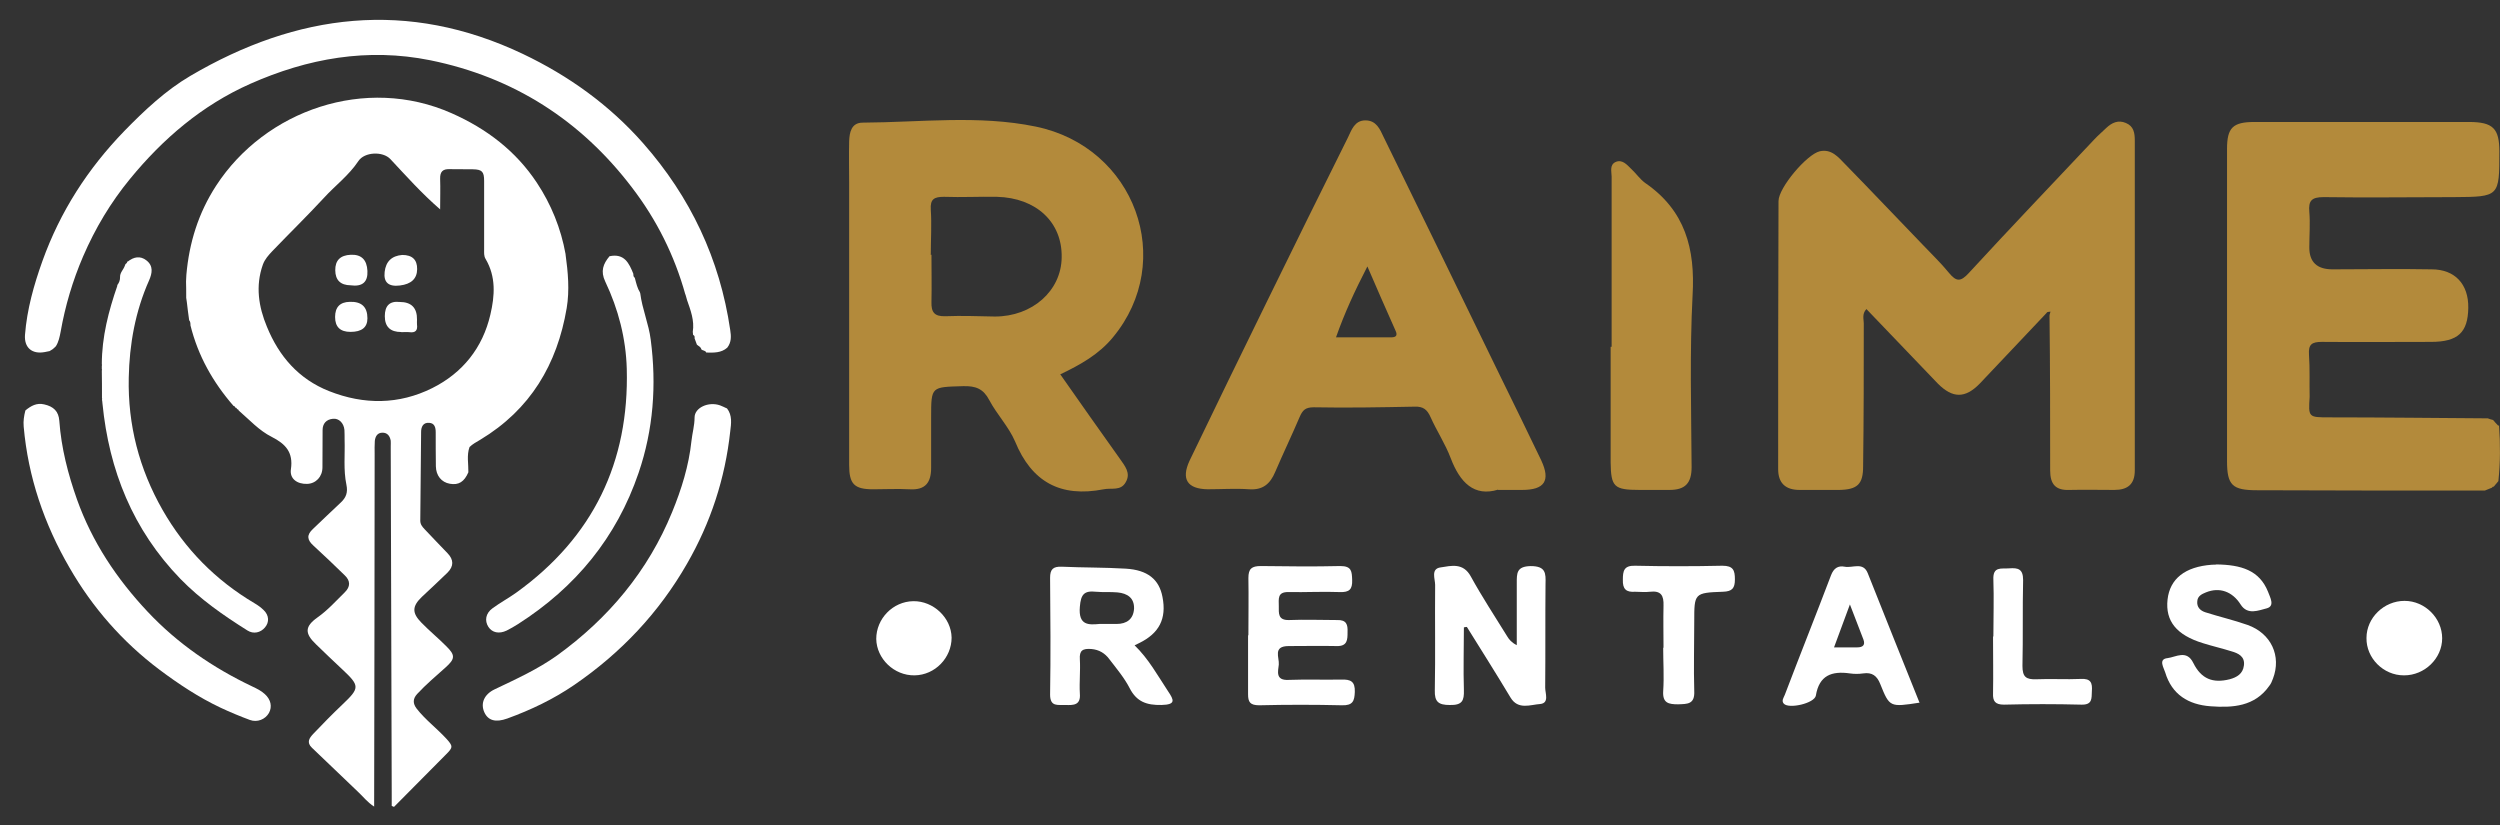
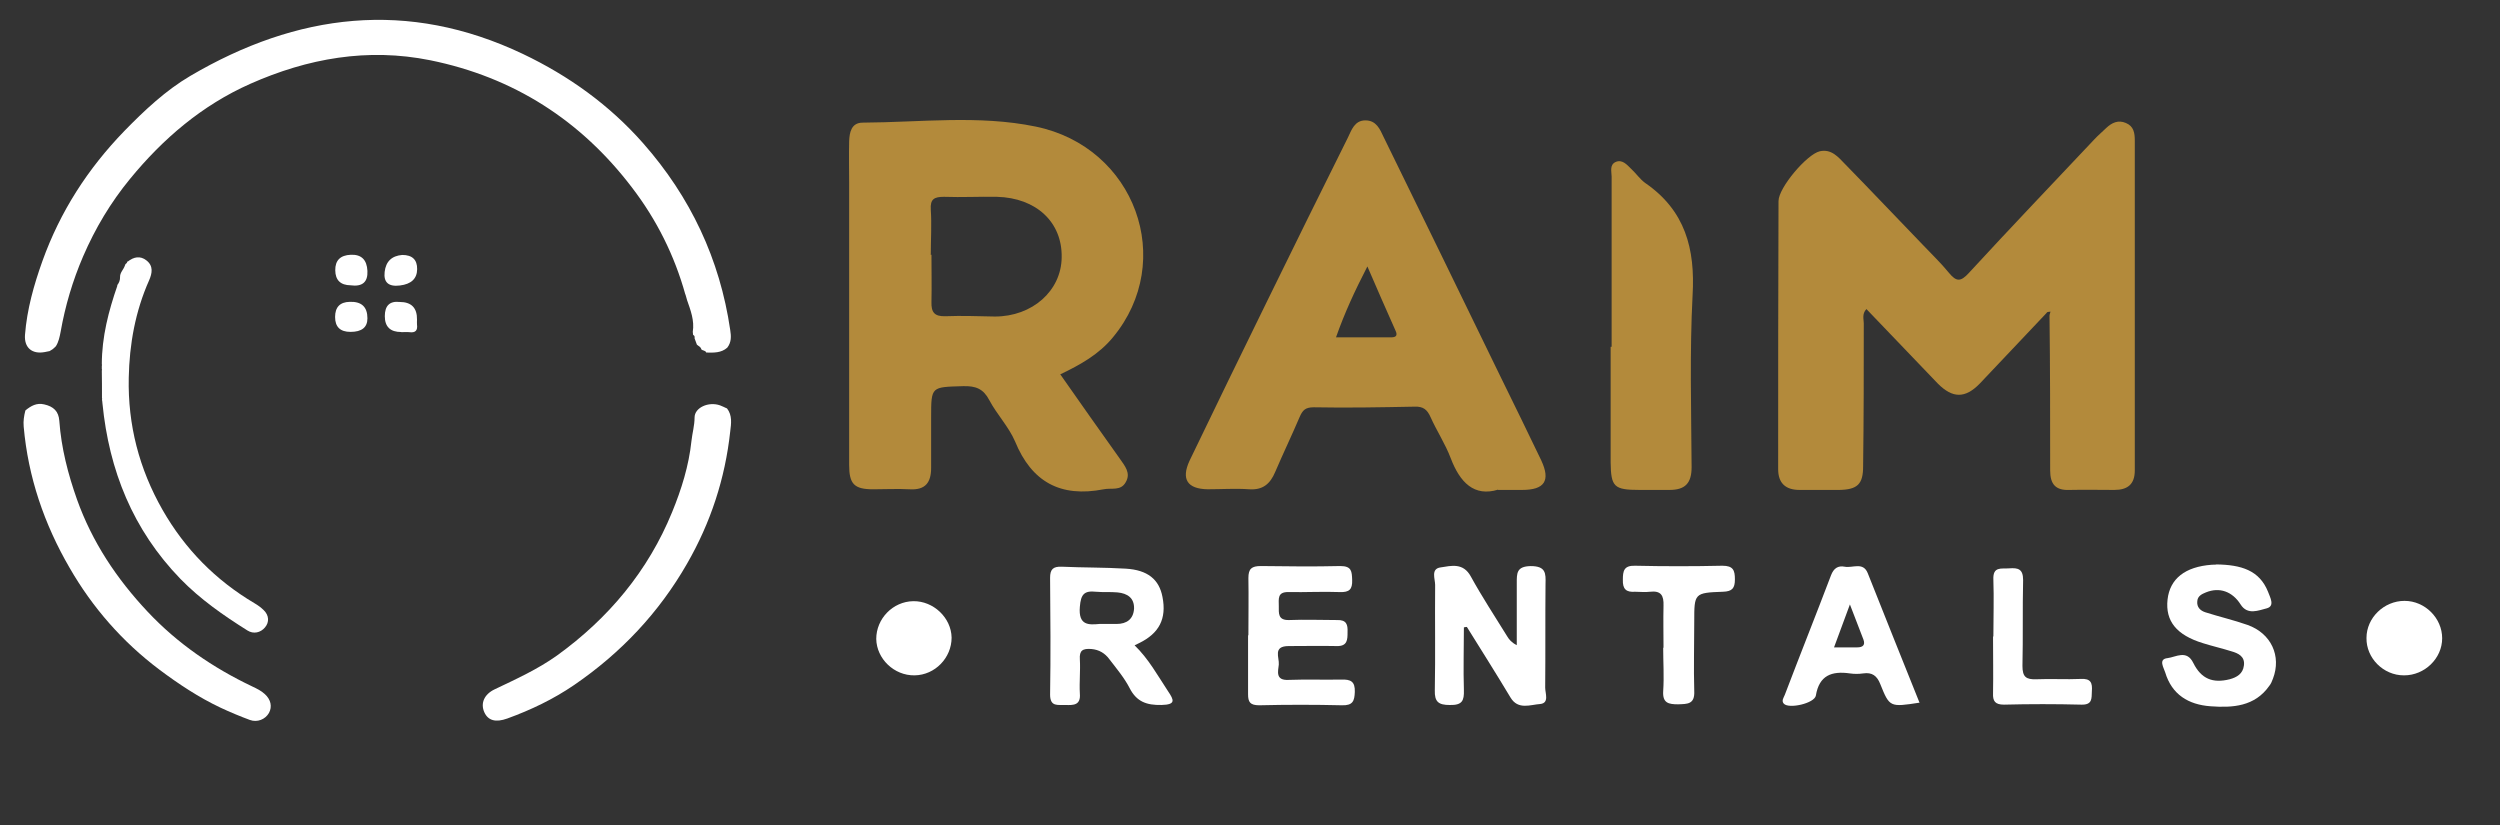
<svg xmlns="http://www.w3.org/2000/svg" width="106" height="35" viewBox="0 0 106 35" fill="none">
  <rect x="0" y="0" width="106" height="35" fill="#333333" stroke="none" />
  <g clip-path="url(#clip0_8115_944)">
-     <path d="M23.98 10.789C24.084 11.543 24.154 12.303 24.028 13.063C23.625 15.448 22.49 17.366 20.36 18.647C20.2 18.743 20.04 18.825 19.908 18.955C19.782 19.305 19.866 19.668 19.859 20.024C19.685 20.428 19.448 20.579 19.073 20.511C18.718 20.449 18.488 20.168 18.481 19.771C18.474 19.291 18.474 18.811 18.474 18.332C18.474 18.133 18.432 17.941 18.196 17.928C17.938 17.907 17.855 18.106 17.855 18.311C17.841 19.565 17.834 20.826 17.82 22.079C17.82 22.23 17.903 22.333 18.001 22.436C18.321 22.778 18.648 23.114 18.975 23.456C19.24 23.73 19.247 24.005 18.975 24.279C18.62 24.628 18.258 24.957 17.896 25.299C17.472 25.703 17.458 25.984 17.869 26.402C18.203 26.745 18.578 27.053 18.919 27.396C19.309 27.779 19.302 27.93 18.899 28.293C18.488 28.663 18.063 29.019 17.688 29.424C17.5 29.629 17.5 29.828 17.667 30.047C18.036 30.52 18.523 30.883 18.926 31.321C19.212 31.636 19.212 31.691 18.913 31.986C18.175 32.726 17.437 33.472 16.706 34.212C16.671 34.199 16.643 34.185 16.609 34.171C16.609 34.007 16.609 33.849 16.609 33.685C16.595 28.766 16.581 23.847 16.567 18.928C16.567 18.846 16.574 18.764 16.567 18.688C16.532 18.489 16.428 18.339 16.205 18.346C15.996 18.352 15.913 18.51 15.892 18.695C15.878 18.88 15.885 19.058 15.885 19.243C15.885 24.142 15.871 29.04 15.864 33.931C15.864 34.007 15.864 34.089 15.864 34.199C15.572 34.014 15.391 33.767 15.168 33.562C14.521 32.945 13.873 32.322 13.226 31.705C12.982 31.472 13.122 31.287 13.282 31.116C13.685 30.691 14.096 30.273 14.521 29.869C15.258 29.17 15.258 29.081 14.521 28.389C14.145 28.04 13.769 27.677 13.4 27.32C12.913 26.855 12.92 26.567 13.456 26.183C13.894 25.875 14.242 25.484 14.618 25.114C14.862 24.875 14.862 24.628 14.618 24.395C14.18 23.97 13.741 23.546 13.289 23.134C13.017 22.888 12.996 22.682 13.268 22.429C13.658 22.059 14.047 21.682 14.444 21.312C14.674 21.1 14.757 20.88 14.688 20.552C14.556 19.921 14.632 19.277 14.611 18.64C14.611 18.503 14.611 18.366 14.604 18.229C14.576 17.934 14.368 17.729 14.117 17.756C13.832 17.784 13.678 17.962 13.678 18.236C13.672 18.764 13.678 19.284 13.672 19.812C13.672 20.216 13.393 20.504 13.024 20.517C12.6 20.531 12.273 20.298 12.335 19.894C12.44 19.181 12.113 18.825 11.521 18.524C10.985 18.256 10.574 17.797 10.122 17.407V17.421C10.122 17.373 10.094 17.352 10.045 17.345C10.045 17.304 10.018 17.284 9.969 17.277C9.969 17.236 9.934 17.215 9.892 17.208H9.899C9.029 16.208 8.396 15.085 8.076 13.796C8.076 13.721 8.076 13.639 8.02 13.577C7.985 13.324 7.95 13.07 7.923 12.817C7.916 12.755 7.902 12.687 7.895 12.625C7.895 12.604 7.895 12.577 7.895 12.556C7.895 12.351 7.895 12.139 7.888 11.933L7.902 11.652C8.02 10.296 8.41 9.035 9.161 7.877C11.242 4.671 15.502 3.184 19.149 4.801C20.639 5.459 21.878 6.411 22.762 7.747C23.367 8.658 23.785 9.686 23.98 10.775V10.789ZM18.669 8.884C17.869 8.192 17.221 7.459 16.553 6.747C16.233 6.404 15.453 6.439 15.196 6.829C14.792 7.439 14.207 7.87 13.727 8.398C13.017 9.165 12.273 9.891 11.549 10.645C11.389 10.816 11.229 10.988 11.145 11.221C10.825 12.125 10.964 13.009 11.319 13.858C11.827 15.098 12.655 16.071 13.957 16.585C15.432 17.167 16.915 17.16 18.328 16.455C19.616 15.811 20.465 14.749 20.792 13.338C20.98 12.536 21.035 11.734 20.59 10.981C20.513 10.857 20.527 10.714 20.527 10.583C20.527 9.611 20.527 8.645 20.527 7.672C20.527 7.274 20.437 7.185 20.047 7.178C19.72 7.178 19.4 7.178 19.073 7.172C18.773 7.158 18.655 7.281 18.662 7.576C18.676 7.994 18.662 8.412 18.662 8.884H18.669Z" fill="white" />
    <path d="M29.061 12.495C28.601 10.837 27.843 9.316 26.792 7.946C24.627 5.103 21.78 3.274 18.238 2.554C15.586 2.02 13.052 2.472 10.609 3.555C8.563 4.466 6.914 5.877 5.515 7.583C4.693 8.583 4.039 9.679 3.524 10.871C3.079 11.906 2.765 12.968 2.57 14.071C2.529 14.283 2.487 14.496 2.369 14.681C2.348 14.701 2.327 14.722 2.306 14.742C2.285 14.763 2.257 14.783 2.236 14.804C2.195 14.831 2.153 14.859 2.104 14.886C2.034 14.9 1.972 14.914 1.902 14.927C1.359 15.03 1.018 14.742 1.06 14.194C1.144 13.119 1.436 12.084 1.798 11.07C2.55 8.974 3.719 7.158 5.278 5.548C6.134 4.671 7.032 3.829 8.069 3.219C12.593 0.561 17.284 -0.035 22.17 2.287C24.126 3.219 25.845 4.459 27.265 6.069C29.276 8.35 30.522 10.988 30.961 13.989C31.003 14.256 31.017 14.509 30.835 14.742C30.578 14.968 30.265 14.955 29.945 14.948C29.91 14.852 29.791 14.873 29.736 14.811C29.715 14.701 29.61 14.674 29.548 14.612C29.513 14.523 29.485 14.434 29.45 14.345C29.457 14.283 29.457 14.229 29.388 14.201C29.388 14.16 29.374 14.119 29.374 14.071C29.45 13.591 29.283 13.16 29.13 12.721L29.123 12.694C29.102 12.632 29.088 12.564 29.068 12.502V12.482L29.061 12.495Z" fill="white" />
    <path d="M30.821 17.311C31.058 17.612 31.002 17.962 30.961 18.297C30.745 20.291 30.132 22.161 29.13 23.901C27.94 25.977 26.332 27.683 24.341 29.046C23.457 29.649 22.511 30.101 21.509 30.465C21.015 30.643 20.694 30.554 20.534 30.197C20.367 29.82 20.527 29.437 20.98 29.224C21.885 28.793 22.803 28.375 23.618 27.793C25.81 26.21 27.48 24.203 28.497 21.716C28.893 20.75 29.207 19.75 29.318 18.695C29.353 18.366 29.45 18.044 29.45 17.701C29.45 17.283 30.042 17.016 30.529 17.187C30.627 17.222 30.717 17.27 30.807 17.311H30.821Z" fill="white" />
    <path d="M1.088 17.393C1.317 17.208 1.554 17.071 1.874 17.146C2.271 17.235 2.487 17.441 2.515 17.845C2.598 18.996 2.883 20.099 3.266 21.181C3.907 22.976 4.944 24.538 6.259 25.936C7.526 27.285 9.029 28.313 10.7 29.108C10.887 29.197 11.075 29.286 11.229 29.43C11.486 29.663 11.549 29.964 11.403 30.231C11.249 30.499 10.915 30.642 10.595 30.526C10.171 30.369 9.76 30.197 9.349 30.005C8.424 29.567 7.575 29.005 6.753 28.389C5.187 27.21 3.92 25.758 2.953 24.079C1.874 22.223 1.192 20.229 1.004 18.085C0.983 17.852 1.018 17.633 1.074 17.413L1.088 17.393Z" fill="white" />
    <path d="M5.09 11.749C5.083 11.557 5.236 11.434 5.292 11.269C5.299 11.249 5.313 11.228 5.32 11.201L5.306 11.207C5.361 11.173 5.41 11.132 5.396 11.057V11.084L5.417 11.091C5.668 10.892 5.946 10.831 6.211 11.043C6.51 11.276 6.454 11.584 6.322 11.886C5.737 13.201 5.487 14.592 5.459 16.017C5.417 18.011 5.897 19.874 6.893 21.621C7.846 23.286 9.141 24.601 10.797 25.581C10.937 25.663 11.069 25.759 11.18 25.869C11.41 26.088 11.424 26.382 11.236 26.602C11.048 26.828 10.748 26.896 10.491 26.732C9.475 26.095 8.493 25.41 7.651 24.546C5.633 22.464 4.624 19.942 4.345 17.113C4.345 17.058 4.331 17.003 4.324 16.942C4.338 16.921 4.338 16.901 4.324 16.887C4.324 16.496 4.324 16.099 4.317 15.709C4.331 15.688 4.331 15.674 4.317 15.654C4.317 15.606 4.317 15.551 4.317 15.503C4.331 15.482 4.331 15.469 4.317 15.448C4.317 14.29 4.603 13.187 4.979 12.105L4.965 12.098C5.048 11.995 5.097 11.879 5.09 11.742V11.749Z" fill="white" />
-     <path d="M27.146 12.405L27.132 12.419L27.146 12.432C27.229 13.104 27.508 13.734 27.591 14.406C27.842 16.324 27.703 18.215 27.076 20.051C26.144 22.784 24.41 24.901 21.961 26.463C21.807 26.559 21.647 26.655 21.48 26.737C21.16 26.888 20.868 26.826 20.708 26.58C20.541 26.32 20.589 26.004 20.882 25.792C21.209 25.552 21.564 25.36 21.891 25.127C25.155 22.777 26.68 19.585 26.575 15.639C26.54 14.358 26.22 13.111 25.663 11.939C25.454 11.501 25.573 11.186 25.844 10.864C26.471 10.733 26.673 11.158 26.854 11.61C26.854 11.679 26.854 11.748 26.93 11.789H26.916C26.916 11.795 26.923 11.809 26.923 11.809C26.979 12.015 27.021 12.22 27.139 12.405H27.146Z" fill="white" />
    <path d="M14.869 12.097C14.438 12.092 14.22 11.88 14.215 11.46C14.21 11.039 14.431 10.82 14.876 10.802C15.322 10.784 15.556 11.012 15.579 11.487C15.602 11.962 15.363 12.165 14.862 12.097H14.869Z" fill="white" />
    <path d="M17.054 10.81C17.481 10.81 17.692 11.011 17.687 11.413C17.683 11.815 17.439 12.046 16.956 12.105C16.474 12.165 16.258 11.973 16.309 11.53C16.36 11.087 16.608 10.847 17.054 10.81Z" fill="white" />
    <path d="M14.862 14.072C14.426 14.072 14.208 13.862 14.208 13.442C14.208 13.022 14.415 12.807 14.828 12.798C15.329 12.78 15.579 13.012 15.579 13.497C15.579 13.88 15.34 14.072 14.862 14.072Z" fill="white" />
    <path d="M17.012 14.078C16.548 14.078 16.316 13.854 16.316 13.406C16.316 12.959 16.525 12.758 16.943 12.803C17.444 12.803 17.69 13.054 17.681 13.557C17.681 13.625 17.674 13.694 17.681 13.762C17.715 14.016 17.611 14.119 17.354 14.084C17.242 14.071 17.124 14.084 17.006 14.084L17.012 14.078Z" fill="white" />
    <path d="M86.801 13.242C85.848 14.249 84.895 15.256 83.943 16.263C83.326 16.897 82.793 16.897 82.163 16.263C81.154 15.214 80.159 14.166 79.136 13.104C78.94 13.311 79.024 13.532 79.024 13.711C79.024 15.739 79.024 17.752 78.996 19.78C78.996 20.525 78.758 20.759 77.987 20.773C77.427 20.773 76.866 20.773 76.305 20.773C75.703 20.773 75.394 20.483 75.394 19.89C75.394 16.097 75.394 12.304 75.409 8.525C75.409 7.959 76.614 6.538 77.16 6.414C77.651 6.304 77.945 6.662 78.225 6.952C79.346 8.097 80.439 9.256 81.546 10.4C81.911 10.787 82.303 11.159 82.639 11.573C82.948 11.945 83.13 11.959 83.48 11.573C85.232 9.669 87.025 7.794 88.805 5.904C88.959 5.738 89.141 5.587 89.31 5.421C89.548 5.2 89.814 5.076 90.136 5.214C90.473 5.352 90.515 5.642 90.515 5.959C90.515 10.621 90.515 15.283 90.515 19.946C90.515 20.539 90.207 20.773 89.646 20.773C89.015 20.773 88.385 20.759 87.754 20.773C87.152 20.801 86.927 20.525 86.927 19.946C86.927 17.766 86.927 15.587 86.899 13.394C86.899 13.338 86.927 13.27 86.941 13.214C86.885 13.214 86.829 13.228 86.773 13.242H86.801Z" fill="#B38A3B" />
    <path d="M44.959 15.877C45.813 17.09 46.64 18.277 47.481 19.449C47.691 19.753 47.958 20.056 47.733 20.442C47.523 20.828 47.131 20.677 46.794 20.746C44.959 21.104 43.74 20.428 43.039 18.718C42.773 18.097 42.268 17.573 41.946 16.966C41.694 16.483 41.371 16.359 40.839 16.373C39.48 16.415 39.48 16.373 39.48 17.697C39.48 18.415 39.48 19.118 39.48 19.835C39.48 20.456 39.241 20.787 38.569 20.746C38.05 20.718 37.546 20.746 37.027 20.746C36.215 20.746 36.004 20.525 36.004 19.711C36.004 15.739 36.004 11.766 36.004 7.78C36.004 7.187 35.99 6.58 36.004 5.987C36.018 5.628 36.088 5.2 36.579 5.2C39.031 5.187 41.498 4.869 43.908 5.366C48.14 6.235 49.877 11.063 47.187 14.304C46.598 15.021 45.813 15.463 44.945 15.877H44.959ZM39.48 10.8C39.48 10.8 39.48 10.8 39.494 10.8C39.494 11.463 39.508 12.125 39.494 12.801C39.48 13.242 39.62 13.421 40.082 13.408C40.783 13.38 41.483 13.408 42.184 13.421C43.768 13.421 45.001 12.332 45.015 10.911C45.043 9.421 43.936 8.387 42.268 8.345C41.526 8.331 40.783 8.373 40.026 8.345C39.606 8.345 39.438 8.442 39.465 8.883C39.508 9.518 39.465 10.166 39.465 10.814L39.48 10.8Z" fill="#B38A3B" />
-     <path d="M105.959 18.027C106.015 18.814 106.015 19.614 105.931 20.4C105.861 20.483 105.805 20.552 105.734 20.634C105.706 20.634 105.678 20.634 105.664 20.676C105.566 20.717 105.468 20.759 105.356 20.8C102.133 20.8 98.91 20.8 95.701 20.786C94.65 20.786 94.426 20.579 94.426 19.545C94.426 15.131 94.426 10.731 94.426 6.317C94.426 5.42 94.664 5.172 95.589 5.172C98.616 5.172 101.657 5.172 104.683 5.172C105.706 5.172 105.973 5.448 105.973 6.427C105.973 8.344 105.973 8.344 104.053 8.358C102.203 8.358 100.367 8.386 98.518 8.358C98.013 8.358 97.873 8.51 97.915 8.979C97.957 9.475 97.915 9.986 97.915 10.496C97.915 11.112 98.242 11.42 98.896 11.42C100.297 11.42 101.699 11.393 103.1 11.42C104.095 11.42 104.669 12.055 104.655 13.048C104.641 14.096 104.221 14.496 103.072 14.496C101.53 14.496 99.989 14.51 98.448 14.496C98.013 14.496 97.873 14.607 97.901 15.034C97.943 15.627 97.915 16.234 97.929 16.827C97.873 17.696 97.873 17.696 98.77 17.696C101.012 17.696 103.24 17.724 105.482 17.738C105.552 17.765 105.636 17.793 105.706 17.807C105.777 17.89 105.847 17.972 105.931 18.055L105.959 18.027Z" fill="#B38A3B" />
    <path d="M63.526 20.759C62.503 21.076 61.901 20.456 61.508 19.421C61.284 18.828 60.92 18.276 60.654 17.683C60.513 17.366 60.345 17.228 59.981 17.242C58.551 17.269 57.136 17.297 55.707 17.269C55.343 17.269 55.23 17.393 55.104 17.683C54.768 18.469 54.404 19.228 54.067 20.014C53.857 20.511 53.549 20.787 52.96 20.745C52.386 20.704 51.797 20.745 51.209 20.745C50.34 20.732 50.074 20.318 50.438 19.532C51.531 17.269 52.624 15.007 53.731 12.759C54.866 10.442 56.001 8.138 57.15 5.835C57.304 5.517 57.431 5.104 57.893 5.104C58.355 5.104 58.51 5.476 58.664 5.807C60.317 9.173 61.957 12.552 63.596 15.918C64.185 17.118 64.773 18.318 65.348 19.518C65.754 20.387 65.488 20.773 64.535 20.773C64.255 20.773 63.975 20.773 63.512 20.773L63.526 20.759ZM56.646 14.304C57.459 14.304 58.215 14.304 58.972 14.304C59.168 14.304 59.28 14.249 59.168 14.014C58.776 13.145 58.397 12.262 57.977 11.297C57.444 12.331 57.01 13.269 56.646 14.304Z" fill="#B38A3B" />
    <path d="M68.333 14.717C68.333 12.303 68.333 9.903 68.333 7.489C68.333 7.283 68.235 6.993 68.501 6.869C68.781 6.745 68.978 6.979 69.16 7.158C69.37 7.352 69.524 7.586 69.748 7.752C71.458 8.924 71.878 10.552 71.766 12.51C71.64 14.938 71.71 17.379 71.724 19.807C71.724 20.497 71.444 20.773 70.785 20.773C70.365 20.773 69.945 20.773 69.524 20.773C68.431 20.773 68.305 20.648 68.291 19.6C68.291 17.973 68.291 16.345 68.291 14.704H68.333V14.717Z" fill="#B38A3B" />
    <path d="M62.069 26.595C62.069 27.478 62.041 28.374 62.069 29.257C62.083 29.712 61.999 29.905 61.466 29.892C60.99 29.892 60.822 29.754 60.836 29.271C60.864 27.781 60.836 26.291 60.85 24.802C60.85 24.54 60.654 24.112 61.088 24.057C61.536 23.988 62.041 23.85 62.363 24.443C62.84 25.312 63.386 26.14 63.905 26.981C63.989 27.119 64.087 27.243 64.311 27.354C64.311 26.485 64.311 25.602 64.311 24.733C64.311 24.305 64.297 24.015 64.9 24.002C65.544 24.002 65.544 24.305 65.53 24.76C65.516 26.223 65.53 27.698 65.516 29.16C65.516 29.395 65.698 29.809 65.306 29.85C64.886 29.878 64.367 30.112 64.045 29.574C63.442 28.567 62.812 27.574 62.195 26.581C62.139 26.581 62.097 26.595 62.041 26.609L62.069 26.595Z" fill="white" />
    <path d="M48.098 27.353C48.7 27.932 49.079 28.635 49.527 29.311C49.779 29.684 49.864 29.877 49.247 29.891C48.616 29.904 48.196 29.753 47.902 29.187C47.677 28.746 47.341 28.346 47.033 27.946C46.851 27.697 46.598 27.546 46.276 27.518C45.912 27.491 45.758 27.573 45.786 27.959C45.814 28.442 45.758 28.925 45.786 29.408C45.828 29.904 45.519 29.904 45.169 29.891C44.861 29.877 44.524 29.987 44.524 29.449C44.552 27.794 44.538 26.153 44.524 24.497C44.524 24.139 44.651 24.015 45.015 24.028C45.926 24.07 46.837 24.056 47.733 24.111C48.658 24.166 49.149 24.566 49.289 25.311C49.471 26.235 49.149 26.856 48.294 27.27C48.238 27.297 48.182 27.325 48.07 27.38L48.098 27.353ZM46.612 26.456C46.921 26.456 47.131 26.456 47.341 26.456C47.776 26.456 48.056 26.249 48.084 25.808C48.098 25.352 47.803 25.159 47.383 25.118C47.089 25.09 46.781 25.118 46.472 25.09C45.968 25.035 45.828 25.201 45.786 25.725C45.715 26.525 46.164 26.497 46.612 26.456Z" fill="white" />
    <path d="M52.932 26.924C52.932 26.124 52.946 25.31 52.932 24.51C52.932 24.11 53.072 24 53.465 24C54.586 24.014 55.707 24.028 56.828 24C57.318 24 57.318 24.235 57.332 24.593C57.346 24.993 57.206 25.117 56.814 25.104C56.085 25.076 55.37 25.117 54.642 25.104C54.151 25.09 54.221 25.393 54.221 25.697C54.221 26 54.179 26.303 54.656 26.29C55.328 26.262 56.015 26.29 56.688 26.29C57.094 26.276 57.15 26.483 57.136 26.8C57.136 27.117 57.136 27.407 56.673 27.393C56.001 27.379 55.314 27.393 54.642 27.393C53.955 27.393 54.249 27.876 54.221 28.179C54.193 28.455 54.067 28.855 54.628 28.828C55.37 28.8 56.127 28.828 56.87 28.814C57.276 28.8 57.458 28.897 57.444 29.338C57.43 29.724 57.36 29.917 56.898 29.904C55.735 29.876 54.557 29.876 53.394 29.904C53.002 29.904 52.918 29.766 52.918 29.435C52.918 28.607 52.918 27.779 52.918 26.952L52.932 26.924Z" fill="white" />
    <path d="M93.964 23.932C95.029 23.945 95.799 24.18 96.164 25.09C96.248 25.325 96.472 25.697 96.108 25.794C95.771 25.877 95.295 26.097 95.001 25.628C94.65 25.076 94.104 24.883 93.529 25.118C93.361 25.187 93.179 25.27 93.165 25.49C93.137 25.739 93.291 25.89 93.501 25.959C94.104 26.152 94.706 26.29 95.295 26.497C96.304 26.856 96.738 27.821 96.374 28.773C96.332 28.884 96.29 28.994 96.22 29.077C95.603 29.959 94.664 30.015 93.725 29.946C92.787 29.877 92.086 29.449 91.805 28.511C91.749 28.318 91.497 27.946 91.904 27.904C92.254 27.863 92.716 27.532 92.997 28.111C93.333 28.787 93.823 28.98 94.538 28.801C94.846 28.718 95.099 28.566 95.141 28.221C95.197 27.835 94.903 27.697 94.608 27.614C94.216 27.49 93.795 27.394 93.403 27.27C92.282 26.925 91.805 26.332 91.904 25.421C92.002 24.539 92.646 24.028 93.781 23.945C93.894 23.945 94.02 23.932 93.95 23.945L93.964 23.932Z" fill="white" />
    <path d="M81.379 29.794C80.132 29.987 80.118 29.987 79.725 29.008C79.585 28.649 79.375 28.497 78.996 28.553C78.814 28.58 78.618 28.58 78.436 28.553C77.665 28.442 77.133 28.635 76.993 29.491C76.937 29.822 75.844 30.07 75.633 29.835C75.521 29.711 75.633 29.573 75.675 29.463C76.32 27.766 76.993 26.084 77.637 24.387C77.749 24.097 77.931 23.973 78.212 24.028C78.548 24.097 78.996 23.808 79.193 24.304C79.921 26.139 80.65 27.959 81.393 29.808L81.379 29.794ZM77.763 27.449C78.156 27.449 78.45 27.449 78.744 27.449C78.983 27.449 79.095 27.352 79.01 27.118C78.842 26.677 78.674 26.235 78.436 25.628C78.184 26.318 77.988 26.842 77.763 27.449Z" fill="white" />
-     <path d="M70.533 27.477C70.533 26.884 70.519 26.29 70.533 25.683C70.547 25.256 70.435 25.035 69.959 25.09C69.748 25.118 69.538 25.09 69.328 25.09C68.95 25.118 68.796 24.98 68.809 24.58C68.809 24.208 68.852 23.973 69.328 23.987C70.561 24.015 71.794 24.015 73.027 23.987C73.49 23.987 73.56 24.18 73.56 24.566C73.56 24.939 73.448 25.077 73.055 25.09C71.836 25.132 71.836 25.159 71.836 26.346C71.836 27.325 71.808 28.318 71.836 29.297C71.864 29.863 71.556 29.849 71.15 29.863C70.743 29.863 70.491 29.808 70.519 29.311C70.561 28.691 70.519 28.07 70.519 27.449L70.533 27.477Z" fill="white" />
+     <path d="M70.533 27.477C70.533 26.884 70.519 26.29 70.533 25.683C70.547 25.256 70.435 25.035 69.959 25.09C69.748 25.118 69.538 25.09 69.328 25.09C68.95 25.118 68.796 24.98 68.809 24.58C68.809 24.208 68.852 23.973 69.328 23.987C70.561 24.015 71.794 24.015 73.027 23.987C73.49 23.987 73.56 24.18 73.56 24.566C73.56 24.939 73.448 25.077 73.055 25.09C71.836 25.132 71.836 25.159 71.836 26.346C71.836 27.325 71.808 28.318 71.836 29.297C71.864 29.863 71.556 29.849 71.15 29.863C70.743 29.863 70.491 29.808 70.519 29.311C70.561 28.691 70.519 28.07 70.519 27.449Z" fill="white" />
    <path d="M84.519 26.98C84.519 26.18 84.547 25.38 84.519 24.58C84.491 24.001 84.856 24.125 85.192 24.098C85.57 24.07 85.78 24.125 85.78 24.594C85.752 25.808 85.78 27.022 85.752 28.236C85.752 28.705 85.906 28.815 86.341 28.801C86.972 28.774 87.602 28.815 88.219 28.787C88.653 28.76 88.723 28.953 88.695 29.312C88.681 29.615 88.723 29.891 88.247 29.877C87.154 29.849 86.061 29.849 84.968 29.877C84.589 29.877 84.491 29.725 84.505 29.394C84.519 28.594 84.505 27.794 84.505 26.994L84.519 26.98Z" fill="white" />
    <path d="M38.723 25.49C39.578 25.477 40.334 26.194 40.348 27.035C40.348 27.89 39.648 28.622 38.779 28.635C37.91 28.649 37.167 27.932 37.153 27.09C37.153 26.235 37.854 25.504 38.723 25.49Z" fill="white" />
    <path d="M101.923 28.635C101.054 28.635 100.325 27.904 100.339 27.049C100.339 26.194 101.082 25.477 101.951 25.477C102.819 25.477 103.548 26.208 103.548 27.063C103.548 27.918 102.805 28.635 101.937 28.635H101.923Z" fill="white" />
  </g>
  <defs>
    <clipPath id="clip0_8115_944">
      <rect width="106" height="34" fill="white" transform="translate(0 0.725)" />
    </clipPath>
  </defs>
</svg>